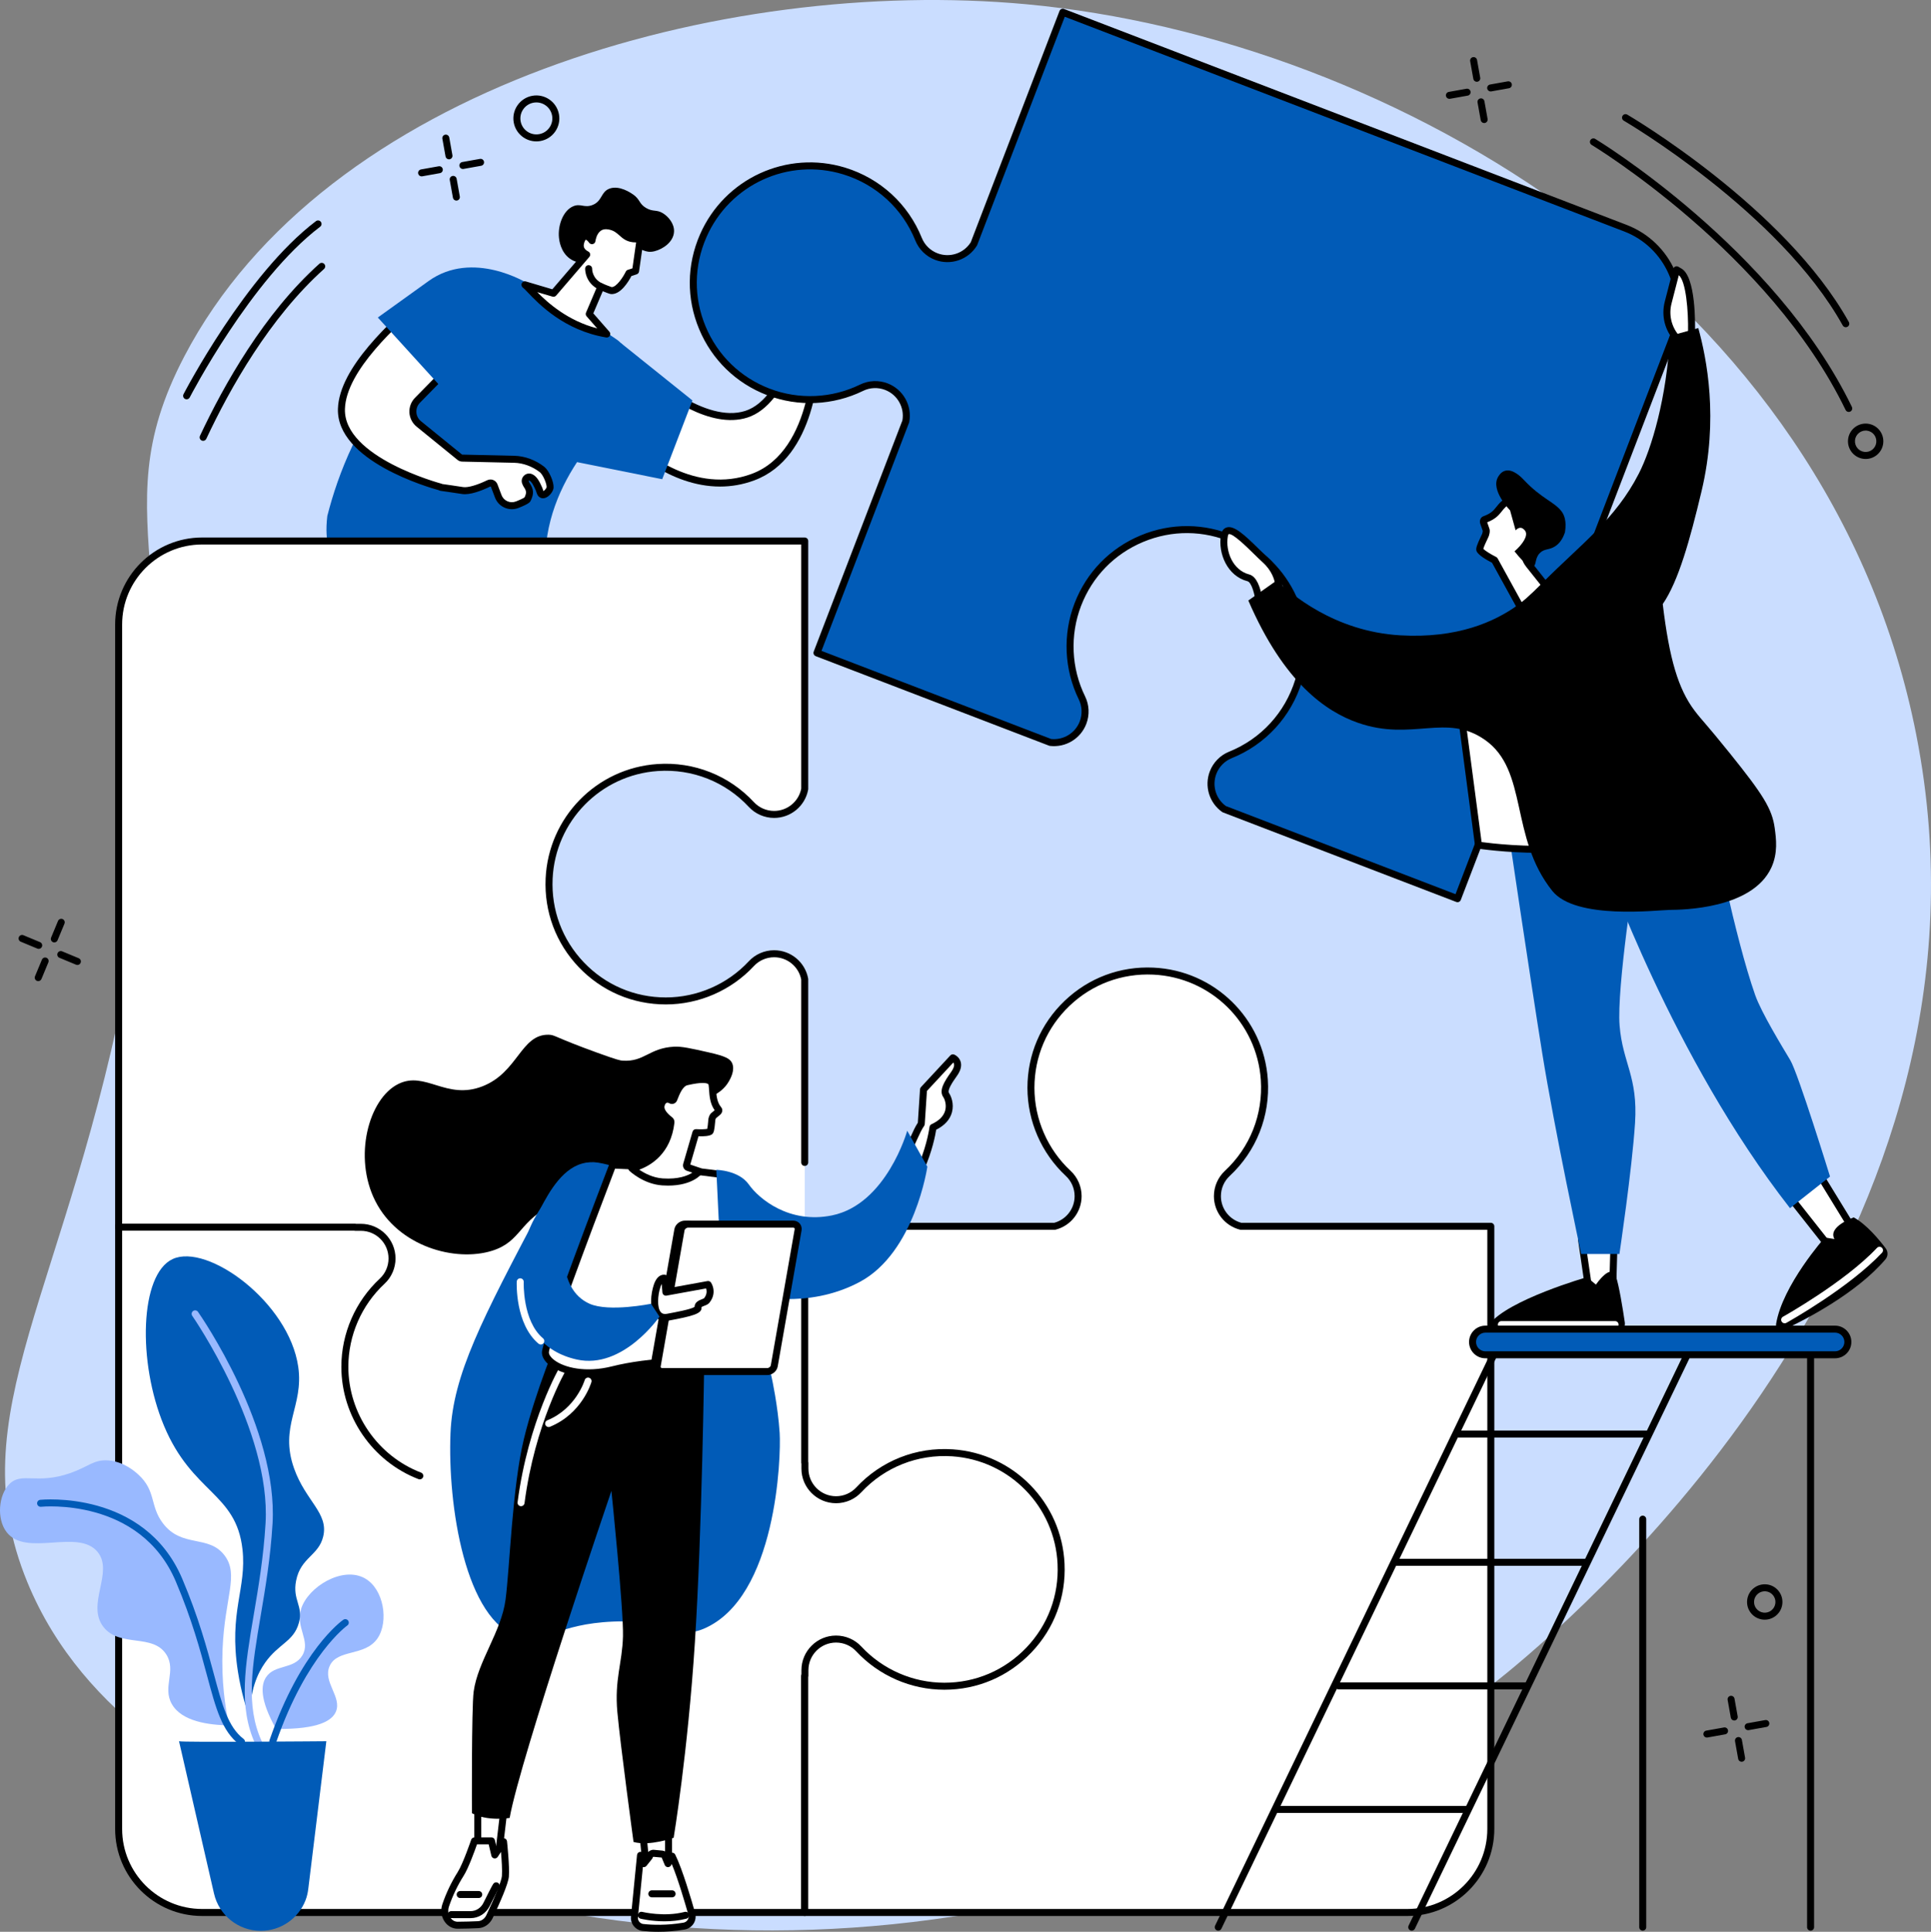
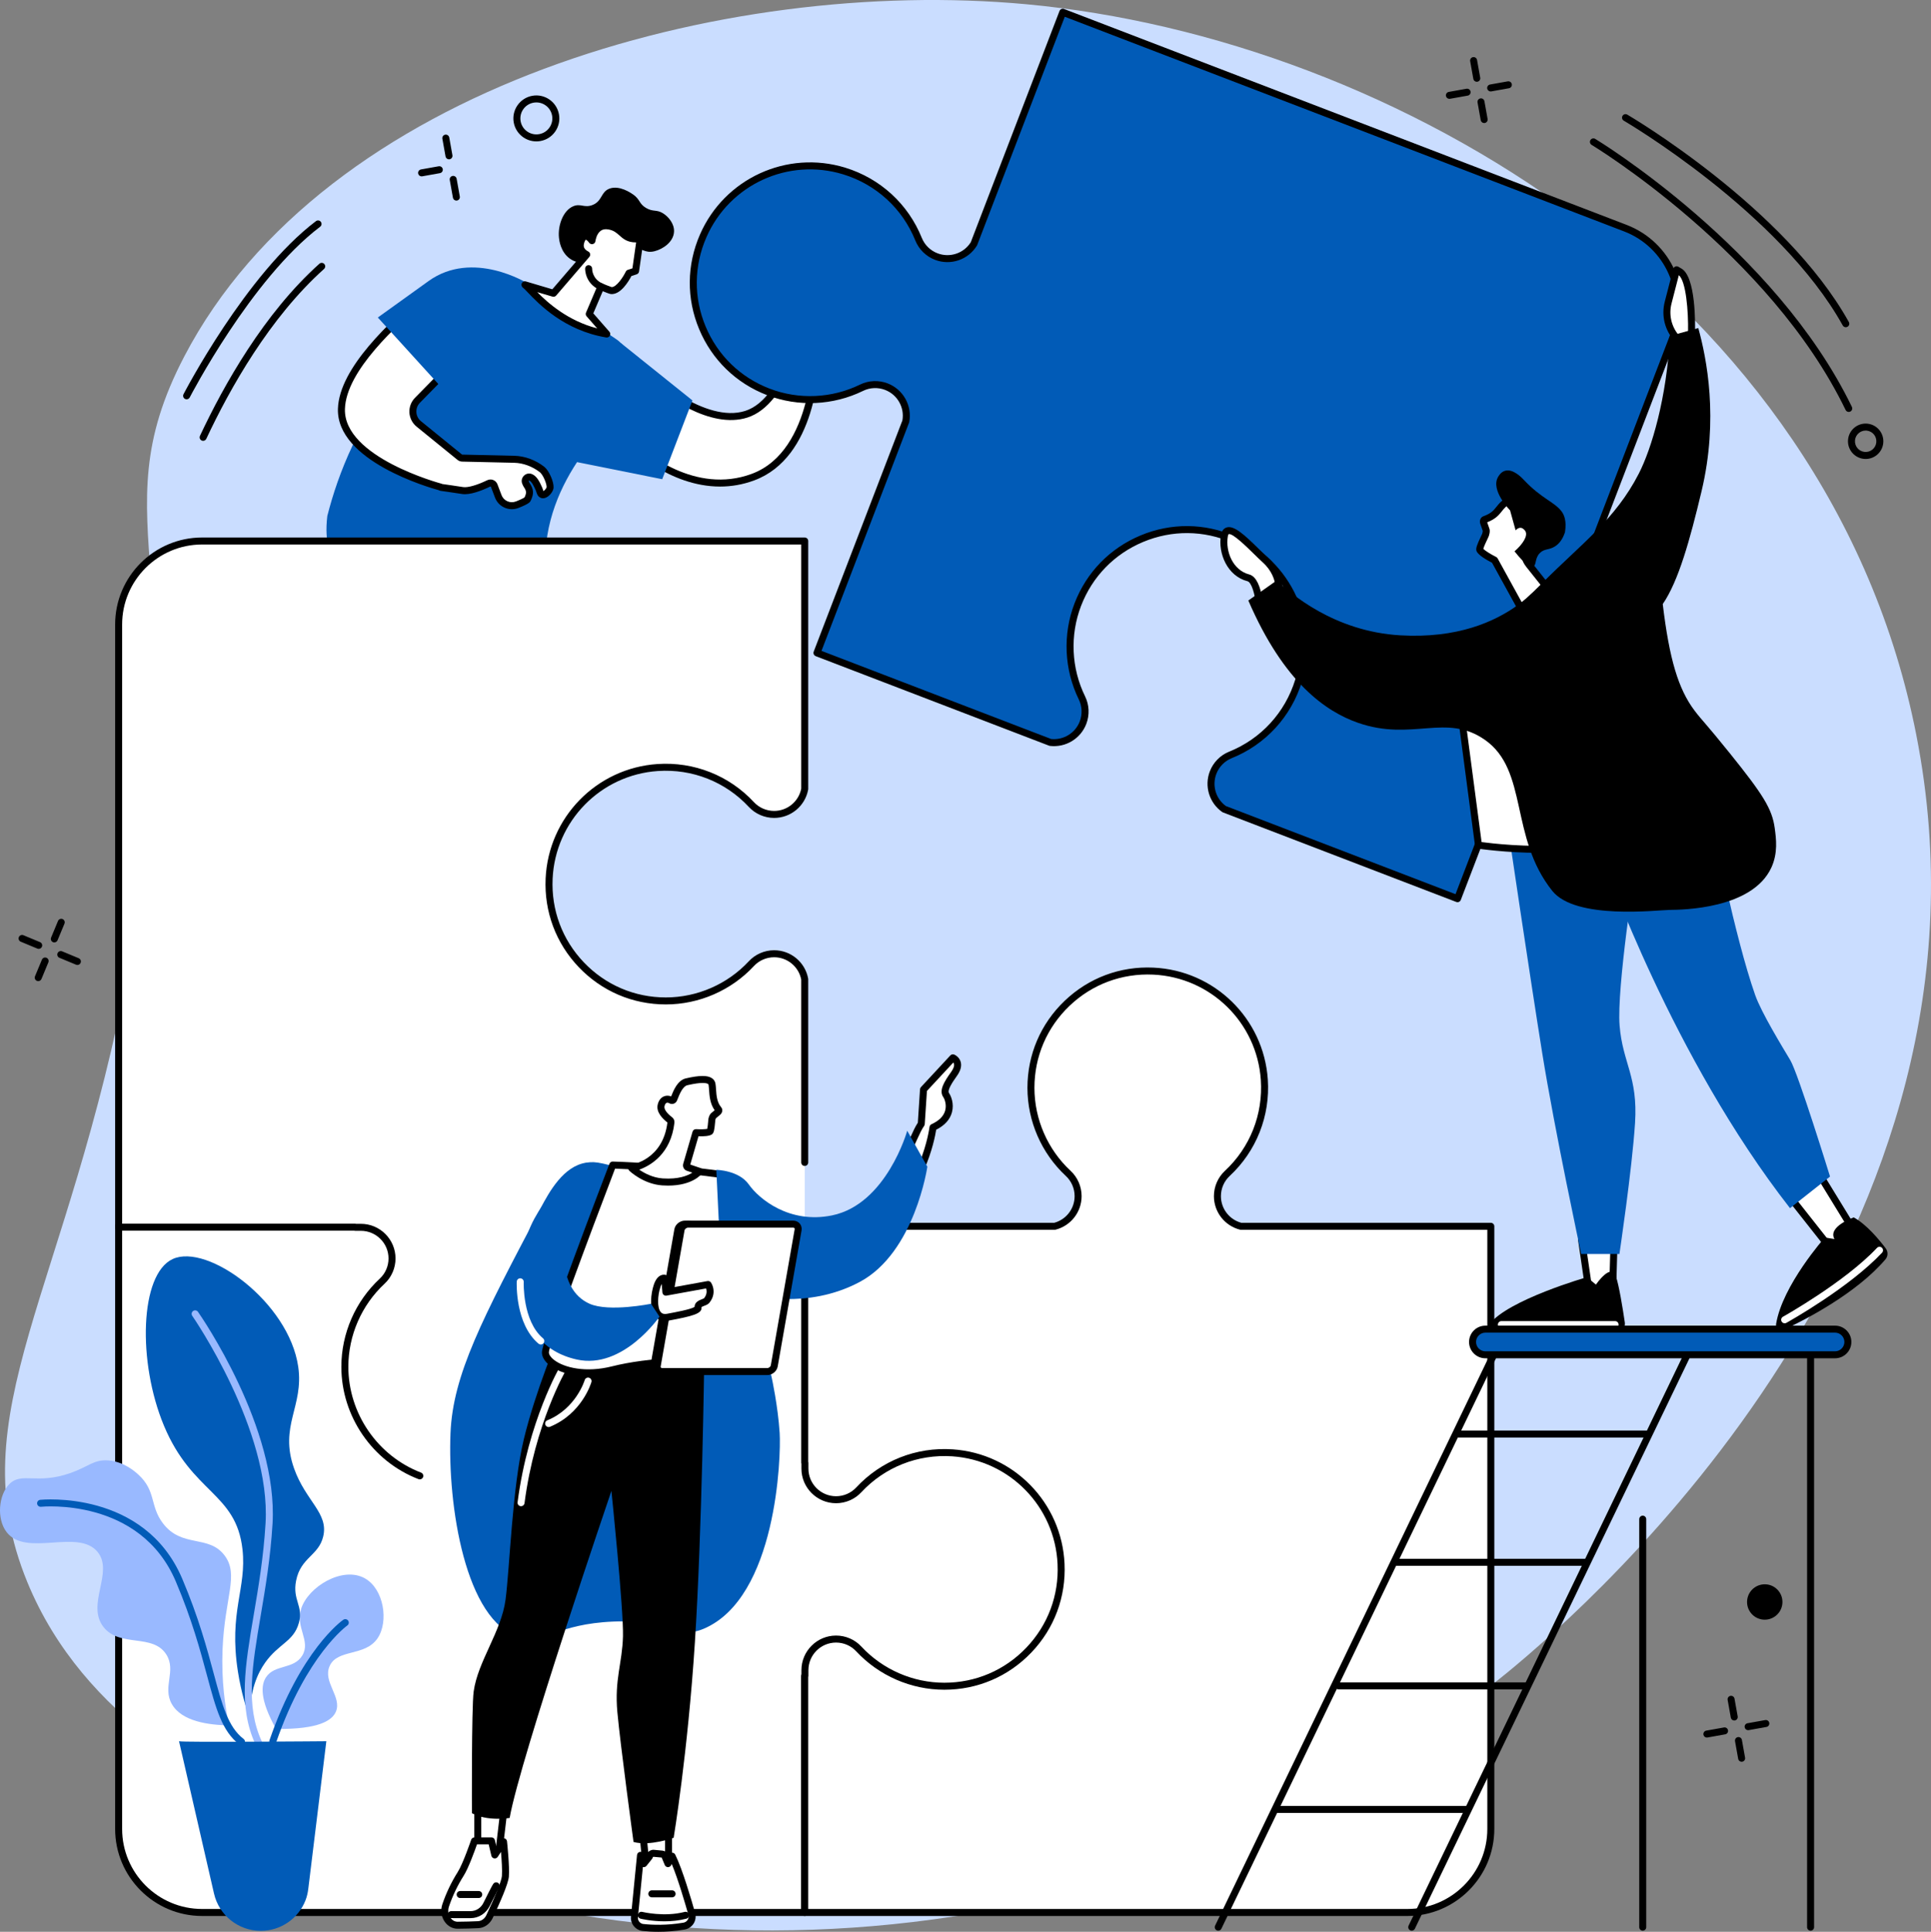
<svg xmlns="http://www.w3.org/2000/svg" id="Layer_2" viewBox="0 0 828.334 828.569">
  <rect x="0" y="0" width="828.334" height="828.569" fill="#808080" stroke="none" />
  <defs>
    <style>.cls-1{fill:#fff;}.cls-2{fill:#015bb7;}.cls-3{fill:#caddff;}.cls-4{fill:#99b9ff;}</style>
  </defs>
  <g id="Illustration">
    <g id="Dedicated_team">
      <path class="cls-3" d="M822.028,315.21C784.853,126.102,597.799,16.399,440.266,1.821,309.755-10.256,139.311,37.48,79.068,152.847c-37.883,72.546,7.626,95.584-23.361,259.961-26.82,142.273-73.769,193.21-44.013,265.723,24.328,59.283,81.185,87.323,117.525,105.245,143.24,70.642,360.85,62.353,517.508-66.509,36.66-30.157,217.352-188.137,175.3-402.056Z" />
      <g>
        <g>
          <g>
            <path class="cls-1" d="M363.658,119.088l-19.021,15.881s-6.148,36.825-24.48,42.696-42.153-16.288-42.153-16.288l-7.029,29.16s24.024,24.54,52.079,14.09c28.055-10.45,27.096-55.593,27.096-55.593-.007,.032,6.998-.717,8.226-7.936,1.045-6.145-.557-9.312-.557-9.312,0,0,9.178-7.591,5.839-12.698Z" />
            <path d="M308.888,208.691c-21.936,.002-38.782-16.898-38.985-17.105-.362-.369-.507-.898-.386-1.4l7.029-29.159c.124-.517,.515-.931,1.025-1.085,.509-.149,1.063-.024,1.454,.338,.231,.215,23.395,21.489,40.674,15.958,17.261-5.528,23.398-41.155,23.457-41.515,.059-.353,.243-.675,.518-.904l19.021-15.881c.329-.274,.759-.395,1.183-.332,.423,.062,.8,.304,1.034,.662,3.392,5.186-2.988,11.802-5.335,13.967,.463,1.534,1.042,4.612,.276,9.116-.965,5.677-5.045,7.87-7.39,8.673-.297,.102-.566,.186-.809,.255-.061,7.655-1.703,45.93-28.078,55.754-5.053,1.883-9.989,2.659-14.689,2.659Zm-36.254-18.64c3.803,3.55,25.462,22.27,49.896,13.17,26.723-9.954,26.129-53.715,26.121-54.156-.013-.633,.372-1.206,.964-1.432,.154-.06,.315-.092,.474-.098,.426-.053,5.812-.826,6.808-6.689,.934-5.49-.409-8.368-.423-8.396-.299-.621-.142-1.38,.388-1.819,1.762-1.461,5.917-5.691,6.013-8.935l-16.857,14.073c-.882,4.859-7.457,37.577-25.404,43.325-16.099,5.152-35.614-9.773-41.734-14.95l-6.245,25.907Z" />
          </g>
          <path d="M348.803,147.022c-.531,0-1.046-.282-1.318-.782-.397-.727-.129-1.638,.599-2.035,.024-.013,2.897-1.64,2.743-4.053-.114-1.794,.431-3.651,1.576-5.371,.265-.397,.447-.835,.542-1.291l-4.496,2.946c-.693,.454-1.623,.26-2.077-.433-.454-.693-.261-1.623,.432-2.077l6.622-4.339c.416-.273,.941-.32,1.399-.13,.459,.191,.793,.598,.893,1.085l.168,.827c.361,1.774,.01,3.575-.987,5.073-.542,.815-1.169,2.087-1.079,3.52,.274,4.33-4.114,6.774-4.301,6.877-.228,.124-.474,.183-.717,.183Z" />
        </g>
        <path class="cls-2" d="M222.969,120.651c9.317,3.202,12.718,5.309,41.544,24.952,7.046,4.801,9.924,19.25,6.261,26.948-6.619,5.429-38.56,32.701-36.79,70.836,.251,5.411,1.215,11.779,3.614,18.813-4.146,.492-10.235,.695-17.039-1.212-11.297-3.167-14.159-9.235-21.973-13.836-20.67-12.17-42.337,5.742-53.654-5.348-3.022-2.961-5.941-8.611-4.524-20.503,2.316-9.143,5.735-19.438,10.858-30.281,13.885-29.393,33.619-48.722,47.443-59.945,4.274-3.6,13.278-14.2,24.261-10.425Z" />
        <path class="cls-2" d="M297.03,171.757s-18.065-14.501-30.747-24.66l-21.364,50.586,39.148,7.859,12.963-33.785Z" />
        <g>
          <path class="cls-1" d="M232.598,201.441c-.022-.018-.045-.036-.067-.054-3.341-2.616-7.68-4.292-11.892-4.389l-22.464-.512c-.349-.024-.683-.155-.955-.376l-17.577-14.284c-3.139-2.551-3.404-7.25-.57-10.137l15.879-16.179c.384-.391,.555-.943,.46-1.483l-5.401-30.732c-.239-1.361-1.915-1.883-2.882-.896-7.144,7.3-40.009,32.083-40.667,52.964-.697,22.138,42.407,33.512,42.407,33.512,0,0,.117,.138,.377,.176,0,0,5.831,.815,9.169,1.346,3.222,.513,8.557-1.773,11.245-3.067,.898-.432,1.971-.005,2.324,.927l1.75,4.62c1.236,3.264,4.904,4.87,8.152,3.591,2.174-.857,4.139-1.794,4.389-2.301,1.257-2.554,1.18-3.929-.391-6.232-.057-.083-.108-.174-.149-.266l-.295-.67c-.64-1.451,.879-2.905,2.304-2.21,1.558,.761,2.486,2.808,3.407,4.805,.298,.647,.49,1.592,.787,2.037,1.253,1.881,3.971-1.213,4.032-2.535,.099-2.125-1.726-6.293-3.37-7.654Z" />
          <path d="M219.575,218.409c-1.068,0-2.134-.223-3.141-.669-1.908-.844-3.365-2.383-4.104-4.333l-1.75-4.62c-.021-.054-.058-.092-.11-.113-.055-.021-.108-.02-.161,.006-3.648,1.759-8.719,3.741-12.131,3.197-3.286-.523-9.083-1.333-9.141-1.342-.339-.048-.611-.159-.82-.283-4.034-1.1-43.96-12.559-43.255-34.937,.56-17.803,23.109-37.828,35.223-48.587,2.588-2.299,4.633-4.115,5.87-5.379,.842-.86,2.079-1.171,3.228-.817,1.151,.356,1.995,1.315,2.204,2.503l5.401,30.732c.178,1.013-.146,2.057-.867,2.792l-15.879,16.18c-1.071,1.092-1.613,2.533-1.527,4.06,.086,1.527,.787,2.898,1.974,3.863l17.576,14.284c.031,.025,.07,.041,.109,.043l22.398,.509c4.433,.102,9.092,1.818,12.783,4.709l.099,.079c1.985,1.642,4.033,6.289,3.913,8.878-.071,1.523-1.839,3.922-3.726,4.445-1.212,.335-2.351-.094-3.053-1.147-.283-.425-.455-.953-.621-1.464-.088-.27-.174-.547-.28-.776-.83-1.799-1.647-3.571-2.703-4.087-.042-.018-.129-.061-.231,.036-.099,.095-.062,.177-.043,.221l.295,.669c1.886,2.771,2.012,4.724,.513,7.767-.226,.46-.604,1.23-5.184,3.034-.927,.365-1.894,.548-2.859,.548Zm-9.177-12.748c.403,0,.806,.075,1.186,.228,.829,.331,1.486,1,1.803,1.836l1.75,4.62c.452,1.193,1.344,2.136,2.512,2.652,1.177,.521,2.485,.547,3.686,.073,2.281-.898,3.35-1.494,3.675-1.736,.939-1.957,.86-2.758-.366-4.555-.111-.166-.207-.336-.284-.512l-.293-.664c-.548-1.243-.271-2.654,.708-3.595,.98-.943,2.403-1.169,3.626-.569,2.017,.984,3.062,3.249,4.073,5.44,.205,.444,.334,.84,.447,1.19,.057,.176,.135,.414,.199,.579,.506-.277,1.276-1.23,1.355-1.658,.074-1.62-1.564-5.344-2.83-6.393l-.001-.001,.956-1.155-.974,1.142c-3.21-2.515-7.22-3.998-11.02-4.085l-22.464-.512c-.728-.048-1.35-.293-1.866-.711l-17.577-14.285c-1.824-1.482-2.945-3.677-3.077-6.023-.132-2.346,.736-4.652,2.382-6.33l15.879-16.179c.044-.045,.065-.109,.053-.172l-5.401-30.733c-.006-.033-.021-.121-.137-.156-.115-.037-.171,.023-.196,.05-1.311,1.339-3.39,3.185-6.022,5.523-11.777,10.459-33.697,29.927-34.217,46.438-.652,20.706,40.871,31.903,41.291,32.015l.511,.184c1.245,.175,6.012,.849,8.889,1.307,2.004,.317,5.878-.779,10.358-2.938,.437-.21,.913-.315,1.389-.315Z" />
        </g>
        <path class="cls-2" d="M162.071,136.185s13.061-9.352,21.68-15.577c19.128-13.814,42.626,.981,42.626,.981l-36.148,45.545-28.157-30.949Z" />
        <g>
          <path d="M250.045,112.845c-2.788-.267-4.48-1.117-5.588-1.907-4.005-2.855-4.56-7.881-4.672-8.888-.575-5.196,1.678-11.717,6.115-13.586,3.195-1.346,4.74,.893,8.369-.576,4.119-1.668,3.434-5.576,7.143-6.971,4.271-1.606,9.266,1.867,10.164,2.492,3.082,2.144,2.469,3.955,5.52,5.764,3.115,1.845,4.489,.562,7.31,2.316,2.241,1.393,4.898,4.394,4.729,7.894-.211,4.394-4.771,7.485-8.363,8.371-4.312,1.063-5.235-1.545-10.276-1.642-8.736-.168-11.507,7.588-20.451,6.733Z" />
          <g>
            <path class="cls-1" d="M252.761,134.68l5.001-11.744c.404,.195,3.907,1.633,4.382,1.681,3.84,.385,7.648-7.464,7.648-7.464l2.847-.918,1.984-13.901c-7.85,1.049-7.034-4.321-13.458-5.418-6.424-1.097-7.232,6.316-7.232,6.316,0,0-3.009-4.456-4.655,.132-1.243,3.465,.853,5.051,2.389,5.846l-14.231,16.577s-10.306-3.02-12.278-3.637c2.266,1.281,13.311,17.475,35.117,21.109l-7.514-8.579Z" />
            <path d="M260.276,144.759c-.082,0-.165-.007-.247-.02-18.097-3.017-28.999-14.462-33.654-19.349-.787-.827-1.68-1.764-1.96-1.938-.642-.398-.91-1.226-.596-1.912,.314-.688,1.068-1.049,1.788-.821,1.588,.497,8.744,2.601,11.323,3.357l12.493-14.554c-2.603-2.183-2.146-5.023-1.557-6.665,.665-1.851,1.684-2.875,3.03-3.044,.832-.105,1.599,.164,2.245,.566,.494-1.266,1.319-2.719,2.682-3.747,1.541-1.162,3.423-1.562,5.595-1.193,3.195,.545,4.913,2.075,6.293,3.305,1.702,1.515,2.93,2.612,6.714,2.106,.467-.068,.934,.097,1.264,.431,.331,.333,.486,.803,.419,1.268l-1.984,13.9c-.081,.567-.478,1.04-1.024,1.216l-2.251,.726c-1.164,2.232-4.656,8.158-8.854,7.722-.533-.054-2.198-.704-3.437-1.213l-4.047,9.504,6.893,7.87c.417,.476,.49,1.165,.182,1.719-.268,.48-.773,.769-1.31,.769Zm-29.819-19.461c4.678,4.731,13.131,12.27,25.716,15.554l-4.54-5.184c-.379-.434-.477-1.046-.252-1.576l5.001-11.743c.161-.377,.469-.672,.853-.816,.384-.144,.811-.126,1.18,.054,.387,.185,3.306,1.371,3.939,1.543,.024,.002,.049,.002,.074,.002,1.907,0,4.694-3.911,6.015-6.633,.179-.368,.5-.647,.889-.773l1.955-.63,1.588-11.129c-.04,.001-.08,.001-.119,.001-3.689,0-5.455-1.572-7.04-2.984-1.318-1.174-2.456-2.188-4.803-2.588-1.338-.229-2.408-.024-3.272,.623-1.851,1.387-2.213,4.352-2.217,4.381-.072,.624-.525,1.139-1.135,1.288-.61,.143-1.248-.096-1.599-.615-.456-.665-1.163-1.257-1.429-1.281,.009,.015-.262,.221-.57,1.08-.676,1.883-.193,3.044,1.667,4.008,.407,.211,.695,.597,.783,1.046,.087,.45-.036,.915-.334,1.263l-14.23,16.577c-.384,.448-.994,.63-1.56,.463-.235-.069-3.437-1.008-6.558-1.929Z" />
          </g>
          <path d="M257.761,124.437c-.207,0-.418-.043-.619-.134-6.257-2.842-6.144-8.855-6.136-9.11,.026-.827,.734-1.515,1.546-1.452,.825,.025,1.474,.713,1.453,1.537-.003,.198-.007,4.302,4.377,6.293,.754,.343,1.088,1.232,.746,1.986-.251,.554-.796,.88-1.367,.88Z" />
        </g>
      </g>
      <g>
        <g>
          <path class="cls-1" d="M455.158,670.773c-1.16-25.246-21.345-45.919-46.56-47.632-15.892-1.08-30.334,5.256-40.216,15.89-2.514,2.705-6.049,4.226-9.742,4.226-7.378,0-13.359-5.981-13.359-13.359v-2.48h-.081v-101.436h-101.436v.065h-2.479c-7.379,0-13.359,5.981-13.359,13.36,0,3.693,1.521,7.228,4.226,9.742,10.634,9.882,16.97,24.324,15.891,40.216-1.714,25.215-22.386,45.399-47.632,46.56-28.753,1.321-52.48-21.599-52.48-50.061,0-14.503,6.162-27.566,16.01-36.717,2.705-2.513,4.226-6.048,4.226-9.74,0-7.378-5.981-13.36-13.36-13.36h-2.478v-.065H50.89v258.492c0,19.783,16.037,35.819,35.819,35.819H345.2v-101.436h.081v-2.479c0-7.378,5.981-13.36,13.359-13.36,3.692,0,7.228,1.521,9.74,4.225,9.151,9.848,22.214,16.01,36.717,16.01,28.462,0,51.382-23.726,50.061-52.479Z" />
          <path d="M345.2,821.793H86.709c-20.578,0-37.319-16.741-37.319-37.319v-258.492c0-.828,.671-1.5,1.5-1.5s1.5,.672,1.5,1.5v258.492c0,18.924,15.396,34.319,34.319,34.319H343.7v-99.936c0-.828,.671-1.5,1.5-1.5s1.5,.672,1.5,1.5v101.436c0,.828-.671,1.5-1.5,1.5Z" />
        </g>
        <g>
          <path class="cls-1" d="M532.299,525.982c-5.781-1.47-10.063-6.694-10.063-12.933,0-3.692,1.522-7.228,4.227-9.742,10.634-9.882,16.97-24.324,15.89-40.216-1.714-25.215-22.386-45.399-47.632-46.56-28.753-1.321-52.478,21.599-52.478,50.061,0,14.503,6.162,27.566,16.01,36.717,2.704,2.513,4.225,6.048,4.225,9.74,0,6.239-4.282,11.463-10.063,12.933h-107.212v101.436h.081v2.48c0,7.378,5.981,13.359,13.359,13.359,3.693,0,7.229-1.522,9.742-4.226,9.882-10.634,24.324-16.97,40.216-15.89,25.215,1.713,45.399,22.386,46.56,47.632,1.321,28.753-21.599,52.479-50.061,52.479-14.503,0-27.565-6.162-36.717-16.01-2.513-2.704-6.048-4.225-9.74-4.225-7.378,0-13.359,5.981-13.359,13.36v2.479h-.081v101.436h258.492c19.782,0,35.819-16.037,35.819-35.819v-258.492h-107.213Z" />
          <path d="M603.693,821.793H345.2c-.829,0-1.5-.672-1.5-1.5v-101.436c0-.171,.028-.335,.081-.487v-1.992c0-8.193,6.666-14.859,14.859-14.859,4.111,0,8.062,1.715,10.839,4.703,9.172,9.87,22.155,15.531,35.618,15.531,13.41,0,25.897-5.342,35.162-15.042,9.259-9.694,14.018-22.433,13.4-35.868-1.133-24.668-20.549-44.531-45.163-46.204-14.766-.992-28.98,4.617-39.016,15.415-2.779,2.99-6.73,4.705-10.841,4.705-8.193,0-14.859-6.666-14.859-14.859v-2.017c-.052-.146-.081-.302-.081-.464v-101.436c0-.828,.671-1.5,1.5-1.5h107.019c5.165-1.397,8.757-6.072,8.757-11.433,0-3.28-1.365-6.43-3.746-8.642-10.479-9.737-16.489-23.52-16.489-37.816,0-14.237,5.672-27.495,15.97-37.331,10.293-9.831,23.821-14.894,38.077-14.227,26.192,1.203,47.283,21.82,49.059,47.956,1.065,15.666-4.9,30.762-16.365,41.416-2.381,2.213-3.748,5.363-3.748,8.644,0,5.36,3.592,10.036,8.757,11.433h107.019c.829,0,1.5,.672,1.5,1.5v258.492c0,20.578-16.741,37.319-37.319,37.319Zm-256.992-3h256.992c18.924,0,34.319-15.396,34.319-34.319v-256.992h-105.713c-.124,0-.248-.016-.37-.046-6.591-1.676-11.194-7.592-11.194-14.387,0-4.11,1.715-8.062,4.706-10.841,10.799-10.035,16.417-24.256,15.414-39.016-1.673-24.613-21.537-44.029-46.204-45.163-13.433-.607-26.173,4.141-35.867,13.401-9.7,9.265-15.043,21.752-15.043,35.161,0,13.464,5.661,26.445,15.531,35.618,2.989,2.777,4.704,6.729,4.704,10.839,0,6.795-4.603,12.711-11.194,14.387-.121,.03-.245,.046-.37,.046h-105.712v99.473c.052,.146,.081,.302,.081,.464v2.481c0,6.539,5.32,11.859,11.859,11.859,3.28,0,6.43-1.366,8.644-3.748,10.654-11.466,25.748-17.441,41.416-16.364,26.136,1.775,46.753,22.866,47.956,49.059,.655,14.263-4.397,27.785-14.228,38.077-9.836,10.299-23.094,15.971-37.331,15.971-14.294,0-28.078-6.01-37.815-16.488-2.212-2.381-5.362-3.746-8.642-3.746-6.539,0-11.859,5.32-11.859,11.859v2.479c0,.171-.028,.335-.081,.487v99.449Z" />
        </g>
        <g>
          <path class="cls-1" d="M282.116,329.203c15.892-1.08,30.334,5.256,40.216,15.89,2.514,2.705,6.05,4.226,9.742,4.226,6.542,0,11.976-4.705,13.126-10.915v-106.362H86.709c-19.782,0-35.819,16.037-35.819,35.82v258.491h101.436v.065h2.478c7.379,0,13.36,5.981,13.36,13.36,0,3.692-1.52,7.227-4.226,9.74-9.848,9.151-16.01,22.213-16.01,36.717,0,28.462,23.727,51.381,52.48,50.061,25.246-1.16,45.918-21.345,47.632-46.56,1.079-15.892-5.257-30.334-15.891-40.216-2.704-2.514-4.226-6.049-4.226-9.742,0-7.378,5.98-13.36,13.359-13.36h2.479v-.065h101.436v-106.361c-1.15-6.209-6.584-10.915-13.126-10.915-3.692,0-7.228,1.52-9.74,4.225-9.151,9.848-22.214,16.01-36.717,16.01-28.462,0-51.382-23.726-50.06-52.478,1.16-25.247,21.345-45.919,46.56-47.632Z" />
          <path d="M180.079,634.534c-.179,0-.36-.032-.538-.1-19.805-7.607-33.111-26.977-33.111-48.198,0-14.296,6.01-28.079,16.489-37.816,2.381-2.213,3.747-5.362,3.747-8.642,0-6.54-5.32-11.86-11.86-11.86h-2.478c-.152,0-.298-.022-.437-.065H50.89c-.829,0-1.5-.672-1.5-1.5V267.863c0-20.578,16.741-37.32,37.319-37.32H345.2c.829,0,1.5,.672,1.5,1.5v106.362c0,.092-.008,.184-.025,.273-1.304,7.034-7.444,12.141-14.601,12.141-4.111,0-8.062-1.715-10.841-4.705-10.035-10.8-24.252-16.416-39.016-15.415-24.613,1.673-44.029,21.536-45.163,46.204-.618,13.435,4.142,26.174,13.4,35.868,9.265,9.7,21.752,15.042,35.162,15.042,13.463,0,26.446-5.661,35.618-15.531,2.777-2.988,6.728-4.703,10.839-4.703,7.157,0,13.297,5.106,14.601,12.141,.017,.09,.025,.182,.025,.273v78.601c0,.828-.671,1.5-1.5,1.5s-1.5-.672-1.5-1.5v-78.459c-1.091-5.545-5.96-9.556-11.626-9.556-3.28,0-6.43,1.365-8.642,3.746-9.738,10.479-23.521,16.488-37.815,16.488-14.237,0-27.495-5.672-37.331-15.971-9.831-10.292-14.883-23.814-14.228-38.076,1.204-26.193,21.82-47.284,47.956-49.06,15.663-1.072,30.761,4.9,41.416,16.364,2.213,2.382,5.364,3.748,8.644,3.748,5.667,0,10.535-4.011,11.626-9.556v-104.721H86.709c-18.924,0-34.319,15.396-34.319,34.32v256.991h99.937c.152,0,.298,.022,.436,.065h2.042c8.194,0,14.86,6.666,14.86,14.86,0,4.11-1.715,8.061-4.705,10.839-9.87,9.172-15.531,22.153-15.531,35.618,0,19.988,12.533,38.232,31.188,45.397,.773,.297,1.159,1.165,.862,1.939-.23,.597-.798,.962-1.401,.962Z" />
        </g>
      </g>
      <g>
        <g>
          <path class="cls-2" d="M697.227,97.855L455.892,5.252l-38.103,99.302c-3.298,5.385-10.057,7.831-16.165,5.488-3.447-1.323-6.204-4.011-7.582-7.436-5.417-13.468-16.63-24.558-31.854-29.243-24.155-7.433-50.406,4.636-60.533,27.791-11.534,26.371,1.365,56.733,27.938,66.929,13.54,5.196,27.943,4.122,40.015-1.794,3.315-1.625,7.16-1.778,10.607-.455,6.108,2.344,9.495,8.684,8.345,14.893l-38.103,99.301,100.096,38.408c5.924,.699,11.794-2.645,14.029-8.47,1.323-3.447,1.169-7.292-.455-10.607-5.916-12.071-6.989-26.474-1.794-40.015,10.196-26.572,40.558-39.472,66.929-27.938,23.155,10.127,35.224,36.378,27.791,60.533-4.685,15.224-15.774,26.438-29.242,31.855-3.426,1.378-6.113,4.134-7.436,7.581-2.235,5.825-.108,12.236,4.762,15.68l100.097,38.408,92.603-241.335c7.087-18.47-2.14-39.188-20.61-46.274Z" />
          <path d="M625.234,386.965c-.182,0-.364-.033-.538-.1l-100.097-38.409c-.116-.045-.227-.103-.328-.176-5.553-3.925-7.731-11.098-5.297-17.441,1.472-3.838,4.489-6.912,8.277-8.435,13.678-5.5,24.017-16.765,28.368-30.904,7.255-23.578-4.334-48.821-26.958-58.718-12.322-5.389-25.92-5.509-38.288-.337-12.375,5.175-21.836,14.919-26.64,27.438-4.823,12.57-4.189,26.72,1.74,38.818,1.795,3.664,1.98,7.967,.508,11.805-2.435,6.345-8.85,10.221-15.605,9.422-.123-.015-.245-.044-.362-.089l-100.096-38.408c-.773-.297-1.16-1.164-.863-1.938l38.052-99.17c.968-5.568-2.141-11.057-7.431-13.087-3.062-1.175-6.492-1.028-9.41,.401-12.846,6.294-27.867,6.968-41.213,1.848-13.292-5.101-23.638-15.146-29.132-28.284-5.491-13.131-5.364-27.566,.357-40.646,10.508-24.023,37.312-36.327,62.35-28.624,15.007,4.618,26.964,15.596,32.804,30.117,1.213,3.017,3.666,5.42,6.727,6.595,5.291,2.027,11.273,.03,14.278-4.757L454.491,4.715c.143-.372,.427-.671,.79-.833,.363-.163,.776-.173,1.148-.03l241.335,92.603c19.212,7.372,28.845,29,21.473,48.212l-92.603,241.335c-.143,.372-.427,.671-.79,.833-.194,.087-.402,.13-.61,.13Zm-99.379-41.24l98.516,37.803,92.066-239.935c6.779-17.668-2.079-37.558-19.747-44.337L456.755,7.19l-37.566,97.902c-.033,.086-.073,.168-.121,.246-3.738,6.102-11.3,8.668-17.982,6.104-3.837-1.472-6.912-4.488-8.435-8.276-5.501-13.678-16.765-24.019-30.904-28.369-23.577-7.254-48.822,4.335-58.718,26.959-5.39,12.322-5.509,25.92-.338,38.287,5.175,12.376,14.919,21.837,27.439,26.641,12.57,4.822,26.719,4.188,38.818-1.74,3.664-1.795,7.966-1.98,11.805-.509,6.682,2.564,10.586,9.531,9.283,16.566-.017,.09-.042,.179-.075,.264l-37.565,97.901,98.515,37.802c5.314,.547,10.351-2.532,12.271-7.537,1.174-3.062,1.028-6.492-.402-9.41-6.295-12.846-6.968-27.867-1.847-41.213,5.1-13.292,15.145-23.637,28.283-29.131,13.131-5.491,27.567-5.366,40.648,.357,24.022,10.507,36.328,37.311,28.623,62.349-4.618,15.009-15.595,26.966-30.116,32.805-3.017,1.214-5.42,3.665-6.595,6.726-1.92,5.005-.242,10.657,4.08,13.812Z" />
        </g>
        <g>
          <g>
            <g>
              <polygon class="cls-1" points="692.339 533.675 691.746 554.691 681.779 554.691 678.43 531.714 692.339 533.675" />
              <path d="M691.746,556.192h-9.966c-.745,0-1.377-.547-1.484-1.283l-3.349-22.978c-.068-.468,.088-.94,.421-1.275,.333-.334,.804-.493,1.272-.427l13.908,1.961c.756,.106,1.312,.765,1.29,1.527l-.593,21.017c-.023,.812-.688,1.458-1.5,1.458Zm-8.669-3h7.21l.514-18.219-10.598-1.494,2.873,19.713Z" />
            </g>
            <path d="M640.898,571.927h51.71c2.693,0,4.76-2.147,4.368-4.811-.89-6.045-2.461-15.734-3.816-19.736-2.024-5.978-8.567,3.606-8.567,3.606l-3.832-3.196s-34.078,9.757-41.903,20.266c-1.26,1.692-.07,3.871,2.04,3.871Z" />
            <path class="cls-1" d="M692.816,569.644h-48.766c-.829,0-1.5-.672-1.5-1.5s.671-1.5,1.5-1.5h48.766c.829,0,1.5,.672,1.5,1.5s-.671,1.5-1.5,1.5Z" />
            <g>
              <polygon class="cls-1" points="766.226 511.327 785.178 535.331 795.209 527.812 778.983 501.332 766.226 511.327" />
              <path d="M785.179,536.831c-.444,0-.883-.196-1.178-.57l-18.953-24.005c-.247-.314-.359-.712-.312-1.107,.047-.397,.251-.757,.564-1.003l12.757-9.994c.336-.264,.769-.371,1.191-.296,.421,.076,.79,.328,1.013,.692l16.226,26.48c.405,.66,.24,1.52-.379,1.984l-10.03,7.519c-.27,.202-.585,.3-.899,.3Zm-16.843-25.253l17.113,21.676,7.767-5.822-14.633-23.881-10.247,8.027Z" />
            </g>
            <path d="M765.144,570.391c8.687-4.056,31.034-15.413,43.663-30.246,1.138-1.336,1.165-3.288,.11-4.69-2.69-3.578-8.144-10.207-13.709-13.286,0,0-11.323,3.937-8.287,9.276l-4.127-.664s-18.239,20.493-20.919,37.168c-.293,1.825,1.593,3.224,3.268,2.442Z" />
            <path class="cls-1" d="M765.567,567.58c-.527,0-1.038-.277-1.312-.77-.403-.724-.143-1.638,.581-2.04,.264-.146,26.535-14.85,40.323-29.524,.567-.603,1.516-.634,2.121-.066,.604,.566,.633,1.517,.066,2.12-14.111,15.018-39.957,29.482-41.05,30.091-.231,.129-.481,.189-.728,.189Z" />
            <path class="cls-2" d="M646.968,355.803s9.278,62.804,14.587,95.83c5.309,33.026,16.723,86.229,16.723,86.229h16.399s5.402-36.131,6.701-56.157c1.299-20.026-5.31-25.686-6.622-41.803-1.311-16.118,6.881-68.222,6.881-68.222l-24.302-23.751-30.367,7.875Z" />
            <path class="cls-2" d="M688.145,369.695s29.088,83.696,79.706,148.507l17.17-13.557s-13.634-44.158-17.008-49.838-12.414-20.362-15.124-28.078c-8.793-25.032-18.118-72.778-18.118-72.778l-46.626,15.743Z" />
          </g>
          <g>
            <g>
              <path class="cls-1" d="M655.892,242.216c-2.29-2.925-1.55-4.5-1.056-4.56,.457-.056,3.265-1.038,4.181-1.665,2.184-1.493,3.127-3.915,2.105-5.409-.547-.8-1.547-1.168-2.692-1.112,.747-3.579-.086-5.432-.65-8.022-1.944-8.928-9.642-8.049-12.72-5.302-2.686,2.397-2.795,4.725-8.226,6.693-.52,.189-.599,.931-.39,1.441l1.012,2.887c.235,.572-.04,1.877-.302,2.445-.81,1.757-2.667,5.416-2.364,6.205,.59,1.538,6.33,4.424,6.33,4.424l10.917,19.844c-.851,3.324-3.011,4.99-4.577,5.786-.966,.491,1.485,2.675,2.329,3.356,1.589,1.284,0,0,6.66,3.301,8.812,4.367,20.257-6.496,20.257-6.496,0,0-2.752-.749-20.814-23.817Z" />
              <path d="M661.032,275.067c-1.768,0-3.542-.35-5.249-1.195-3.275-1.623-4.521-2.118-5.12-2.356-.818-.325-.942-.414-1.817-1.122-3.279-2.648-3.142-3.948-3.097-4.376,.067-.643,.443-1.185,1.031-1.483,1.254-.638,2.86-1.888,3.643-4.269l-10.395-18.895c-2.37-1.219-5.984-3.309-6.639-5.014-.416-1.085,.128-2.562,1.972-6.455,.16-.338,.308-.649,.431-.916,.149-.324,.29-1.087,.247-1.337l-1.01-2.871c-.268-.645-.267-1.478,.031-2.15,.251-.567,.7-.992,1.263-1.196,3.346-1.213,4.377-2.511,5.571-4.014,.581-.732,1.238-1.56,2.168-2.389,1.878-1.676,5.47-2.974,8.914-1.855,2.227,.723,5.122,2.69,6.27,7.957,.1,.461,.209,.896,.316,1.324,.412,1.649,.836,3.345,.59,5.719,.925,.273,1.693,.808,2.209,1.565,.77,1.126,.883,2.619,.309,4.095-.506,1.301-1.502,2.508-2.806,3.398-.846,.578-2.829,1.347-4.028,1.712,.061,.397,.311,1.167,1.237,2.349,16.121,20.589,19.886,23.157,20.23,23.366,.424,.183,.744,.554,.858,1.01,.132,.525-.029,1.081-.422,1.454-.41,.39-8.487,7.945-16.707,7.946Zm-11.855-8.461c.378,.419,.938,.955,1.556,1.454q.617,.499,1.04,.667c.636,.253,1.958,.779,5.343,2.457,6.132,3.039,14.082-2.547,17.21-5.083-3.465-3.082-10.34-11.116-19.615-22.961-2.277-2.909-2.019-4.788-1.663-5.649,.307-.743,.908-1.238,1.607-1.324,.452-.093,2.851-.958,3.518-1.413,.797-.545,1.418-1.278,1.703-2.01,.099-.255,.299-.893,.01-1.315-.314-.461-1.067-.475-1.381-.461-.472,.023-.912-.171-1.213-.523-.302-.354-.422-.826-.328-1.281,.539-2.584,.164-4.084-.311-5.982-.114-.456-.23-.922-.337-1.413-.668-3.068-2.143-5.054-4.264-5.742-2.216-.719-4.691,.079-5.99,1.239-.738,.658-1.262,1.317-1.816,2.017-1.286,1.619-2.614,3.29-6.3,4.742l.928,2.646c.453,1.097-.041,2.886-.355,3.568-.127,.276-.279,.598-.444,.946-.488,1.029-1.579,3.331-1.784,4.226,.595,.68,3.048,2.254,5.505,3.49,.271,.136,.494,.352,.641,.617l10.917,19.845c.184,.334,.233,.726,.139,1.095-.81,3.161-2.633,5.045-4.314,6.148Zm27.949-2.014l.001,.001-.001-.001Zm-.004-.001l.002,.001-.002-.001Zm-.003-.001l.003,.001-.003-.001Zm-.003-.001l.002,.001-.002-.001Zm-.003-.001l.003,.001-.003-.001Zm-.003,0h0Zm-.003-.001h0Zm-.003-.001l.003,.001-.003-.001Zm-.003-.001l.002,.001-.002-.001Z" />
            </g>
            <path d="M647.766,218.895s-8.501-8.629-5.139-14.332c.295-.501,1.2-2.075,2.907-2.61,3.506-1.099,7.364,3.046,8.228,3.964,7.497,7.96,12.976,9.315,16.074,13.389,1.124,1.478,2.259,4.095,1.494,8.957-1.106,3.397-2.766,5.064-4.078,5.958-2.693,1.835-4.721,.963-6.72,2.996-2.246,2.284-1.353,5.082-2.797,5.707-1.118,.484-3.323-.47-8.05-6.446,3.65-3.202,5.667-6.553,4.748-8.468-.261-.543-1.065-1.507-2.021-1.617-1.263-.146-2.26,1.098-2.26,1.098l-2.386-8.595Z" />
          </g>
          <g>
            <g>
              <path class="cls-1" d="M719.44,145.274c-3.823-4.176-5.276-10.001-3.861-15.483l3.633-14.081,1.151,.676c6.002,2.897,5.228,27.253,5.228,27.253l-6.151,1.635Z" />
              <path d="M719.441,146.775c-.415,0-.818-.173-1.106-.487-4.182-4.567-5.754-10.874-4.208-16.871l3.633-14.08c.118-.456,.442-.83,.877-1.011,.434-.179,.929-.146,1.335,.092l1.104,.648c6.486,3.263,6.148,24.404,6.014,28.621-.021,.662-.474,1.231-1.113,1.401l-6.15,1.636c-.128,.034-.257,.051-.386,.051Zm.721-28.741l-3.13,12.133c-1.218,4.72-.122,9.67,2.93,13.418l4.159-1.106c.18-9.223-.904-21.884-3.958-24.444Z" />
            </g>
            <g>
              <path class="cls-1" d="M626.931,307.317l7.281,55.187s18.989,2.933,38.356,1.313c0,0-24.582-58.136-45.637-56.499Z" />
              <path d="M660.327,365.8c-14.392,0-26.194-1.791-26.344-1.815-.659-.102-1.171-.626-1.258-1.286l-7.281-55.187c-.054-.408,.062-.82,.322-1.141,.259-.32,.639-.519,1.049-.551,21.875-1.716,46.114,54.996,47.135,57.411,.188,.442,.151,.948-.098,1.36-.249,.411-.68,.679-1.159,.719-4.191,.351-8.379,.488-12.366,.488Zm-24.777-4.623c4.133,.556,19.198,2.351,34.792,1.303-4.319-9.653-24.386-52.369-41.701-53.668l6.909,52.365Z" />
            </g>
            <g>
              <path class="cls-1" d="M548.512,251.011s-.103-5.764-5.927-11.007c-5.823-5.243-16.171-17.423-17.372-10.166-1.201,7.256,2.549,16.006,10.283,18.006,3.808,.985,4.683,10.917,4.683,10.917l8.333-7.75Z" />
              <path d="M540.178,260.261c-.181,0-.363-.033-.538-.1-.535-.205-.906-.697-.957-1.269-.331-3.723-1.754-9.129-3.564-9.597-8.677-2.244-12.666-11.975-11.387-19.704,.37-2.236,1.509-3.052,2.399-3.342,3.145-1.023,7.479,2.925,13.734,9.071,1.35,1.326,2.625,2.579,3.722,3.566,6.237,5.615,6.418,11.834,6.423,12.097,.007,.426-.167,.835-.478,1.125l-8.334,7.75c-.282,.263-.649,.401-1.022,.401Zm-12.883-31.192c-.085,0-.163,.011-.233,.034-.043,.014-.246,.232-.369,.98-1.064,6.427,2.143,14.49,9.178,16.31,3.314,.856,4.78,5.877,5.401,9.304l5.678-5.281c-.214-1.52-1.165-5.511-5.369-9.296-1.146-1.031-2.443-2.307-3.817-3.657-2.814-2.765-8.541-8.393-10.469-8.393Z" />
            </g>
            <path d="M547.686,248.96c-4.064,2.868-8.127,5.737-12.19,8.605,15.301,35.465,33.479,47.719,47.014,52.446,23.298,8.136,37.742-4.319,54.416,7.29,18.8,13.088,10.538,41.792,28.956,64.814,10.033,12.541,45.169,8.204,50.362,8.155,5.294-.051,35.367-.338,43.601-18.133,2.897-6.263,2.059-12.468,1.458-16.917-1.119-8.283-4.983-14.389-19.324-32.21-10.459-12.996-11.898-14.012-15.093-18.249-6.943-9.205-10.802-22.061-13.624-45.667,6.74-9.818,11.64-27.407,16.651-48.434,7.398-31.051,2.175-56.992-1.401-69.95-4.062,1.127-8.125,2.255-12.187,3.382-1.296,26.509-7.904,48.45-13.312,59.002-10.114,19.737-24.788,30.228-41.121,46.668-6.502,6.545-9.073,8.511-10.723,9.706-9.899,7.161-25.945,14.476-50.582,13.03-28.417-1.668-47.173-18.089-52.9-23.537Z" />
          </g>
        </g>
      </g>
      <g>
        <path d="M522.589,828.094c-.218,0-.44-.048-.65-.148-.746-.359-1.06-1.256-.701-2.002l118.165-245.444c.359-.747,1.256-1.058,2.002-.701,.746,.359,1.06,1.256,.701,2.002l-118.165,245.444c-.258,.537-.794,.85-1.353,.85Z" />
        <path d="M605.589,828.094c-.218,0-.44-.048-.65-.148-.746-.359-1.06-1.256-.701-2.002l118.165-245.444c.36-.747,1.256-1.058,2.002-.701,.746,.359,1.06,1.256,.701,2.002l-118.165,245.444c-.258,.537-.794,.85-1.353,.85Z" />
        <g>
          <path class="cls-2" d="M792.679,575.594c0,3.038-2.462,5.5-5.5,5.5h-150c-3.038,0-5.5-2.462-5.5-5.5s2.462-5.5,5.5-5.5h150c3.038,0,5.5,2.462,5.5,5.5Z" />
          <path d="M787.178,582.594h-150c-3.86,0-7-3.141-7-7s3.14-7,7-7h150c3.86,0,7,3.141,7,7s-3.14,7-7,7Zm-150-11c-2.206,0-4,1.794-4,4s1.794,4,4,4h150c2.206,0,4-1.794,4-4s-1.794-4-4-4h-150Z" />
        </g>
        <path d="M776.678,828.094c-.829,0-1.5-.672-1.5-1.5v-245c0-.828,.671-1.5,1.5-1.5s1.5,.672,1.5,1.5v245c0,.828-.671,1.5-1.5,1.5Z" />
        <path d="M704.678,828.094c-.829,0-1.5-.672-1.5-1.5v-175c0-.828,.671-1.5,1.5-1.5s1.5,.672,1.5,1.5v175c0,.828-.671,1.5-1.5,1.5Z" />
        <path d="M706.178,616.594h-81c-.829,0-1.5-.672-1.5-1.5s.671-1.5,1.5-1.5h81c.829,0,1.5,.672,1.5,1.5s-.671,1.5-1.5,1.5Z" />
        <path d="M680.178,671.594h-81c-.829,0-1.5-.672-1.5-1.5s.671-1.5,1.5-1.5h81c.829,0,1.5,.672,1.5,1.5s-.671,1.5-1.5,1.5Z" />
        <path d="M655.178,724.594h-81c-.829,0-1.5-.672-1.5-1.5s.671-1.5,1.5-1.5h81c.829,0,1.5,.672,1.5,1.5s-.671,1.5-1.5,1.5Z" />
        <path d="M629.178,777.594h-81c-.829,0-1.5-.672-1.5-1.5s.671-1.5,1.5-1.5h81c.829,0,1.5,.672,1.5,1.5s-.671,1.5-1.5,1.5Z" />
      </g>
      <g>
        <path d="M87.134,189.076c-.213,0-.43-.045-.636-.142-.75-.351-1.073-1.245-.721-1.995,10.296-21.958,27.541-52.589,51.222-73.814,.616-.554,1.565-.502,2.118,.116,.553,.616,.501,1.565-.116,2.118-23.304,20.889-40.329,51.148-50.508,72.853-.255,.544-.795,.863-1.359,.863Z" />
        <path d="M80.051,171.268c-.231,0-.465-.054-.685-.166-.737-.38-1.026-1.284-.647-2.021,.263-.512,26.702-51.458,56.806-74.228,.659-.501,1.601-.37,2.101,.291s.369,1.602-.291,2.102c-29.565,22.363-55.688,72.703-55.948,73.209-.266,.517-.791,.813-1.335,.813Z" />
      </g>
      <g>
        <path d="M230.073,60.647c-4.68,0-8.844-3.355-9.697-8.12-.957-5.351,2.617-10.481,7.966-11.438,5.346-.959,10.48,2.616,11.438,7.965,.464,2.592-.109,5.209-1.614,7.369-1.505,2.161-3.761,3.606-6.352,4.069-.584,.104-1.167,.155-1.74,.155Zm.007-16.713c-.4,0-.804,.035-1.21,.107-3.721,.666-6.207,4.235-5.541,7.957,.666,3.721,4.239,6.2,7.956,5.54,1.803-.322,3.372-1.327,4.418-2.83,1.046-1.503,1.445-3.323,1.123-5.126-.593-3.314-3.49-5.649-6.746-5.649Z" />
        <g>
          <path d="M192.595,68.339c-.712,0-1.345-.51-1.475-1.235l-1.359-7.597c-.146-.815,.397-1.596,1.212-1.741,.812-.145,1.595,.397,1.741,1.212l1.359,7.597c.146,.815-.397,1.596-1.212,1.741-.089,.016-.178,.023-.266,.023Z" />
          <path d="M195.762,86.037c-.712,0-1.345-.51-1.475-1.235l-1.359-7.598c-.146-.817,.397-1.596,1.212-1.741,.811-.142,1.595,.397,1.741,1.212l1.359,7.598c.146,.816-.397,1.596-1.212,1.741-.089,.016-.178,.024-.266,.024Z" />
          <path d="M180.851,75.652c-.712,0-1.345-.51-1.475-1.235-.146-.816,.397-1.596,1.212-1.741l7.597-1.359c.812-.144,1.595,.396,1.741,1.212,.146,.816-.397,1.596-1.212,1.741l-7.597,1.359c-.089,.016-.178,.023-.266,.023Z" />
-           <path d="M198.549,72.485c-.712,0-1.345-.51-1.475-1.235-.146-.816,.397-1.596,1.212-1.741l7.597-1.359c.814-.142,1.595,.396,1.741,1.212,.146,.816-.397,1.596-1.212,1.741l-7.597,1.359c-.089,.016-.178,.023-.266,.023Z" />
        </g>
      </g>
      <g>
        <g>
          <path d="M743.933,737.955c-.712,0-1.345-.51-1.475-1.235l-1.359-7.598c-.146-.816,.397-1.596,1.212-1.741,.814-.145,1.595,.397,1.741,1.212l1.359,7.598c.146,.816-.397,1.596-1.212,1.741-.089,.016-.178,.023-.266,.023Z" />
          <path d="M747.1,755.652c-.712,0-1.345-.51-1.475-1.235l-1.359-7.598c-.146-.816,.397-1.596,1.212-1.741,.813-.143,1.595,.397,1.741,1.212l1.359,7.598c.146,.817-.397,1.596-1.212,1.741-.089,.016-.178,.023-.266,.023Z" />
          <path d="M732.189,745.268c-.712,0-1.345-.51-1.475-1.235-.146-.816,.397-1.596,1.212-1.741l7.597-1.359c.814-.144,1.595,.397,1.741,1.212,.146,.816-.397,1.596-1.212,1.741l-7.597,1.359c-.089,.016-.178,.023-.266,.023Z" />
          <path d="M749.887,742.102c-.712,0-1.345-.51-1.475-1.235-.146-.816,.397-1.596,1.212-1.741l7.597-1.359c.811-.144,1.595,.397,1.741,1.212,.146,.816-.397,1.596-1.212,1.741l-7.597,1.359c-.089,.016-.178,.023-.266,.023Z" />
        </g>
        <g>
          <path d="M23.306,404.218c-.192,0-.387-.037-.576-.115-.765-.318-1.127-1.196-.808-1.961l2.964-7.126c.318-.765,1.197-1.125,1.961-.809,.765,.318,1.127,1.196,.809,1.961l-2.964,7.126c-.24,.576-.798,.924-1.385,.924Z" />
          <path d="M16.401,420.818c-.192,0-.387-.037-.576-.115-.765-.318-1.127-1.196-.809-1.961l2.964-7.126c.318-.765,1.197-1.126,1.961-.809,.765,.318,1.127,1.196,.809,1.961l-2.964,7.126c-.24,.576-.798,.924-1.385,.924Z" />
          <path d="M16.599,406.984c-.192,0-.387-.037-.576-.115l-7.126-2.964c-.765-.318-1.127-1.196-.809-1.961,.318-.765,1.195-1.125,1.961-.809l7.126,2.964c.765,.318,1.127,1.196,.809,1.961-.24,.576-.797,.924-1.385,.924Z" />
          <path d="M33.199,413.89c-.192,0-.387-.037-.576-.115l-7.126-2.964c-.765-.318-1.127-1.196-.809-1.961,.318-.764,1.196-1.125,1.961-.809l7.126,2.964c.765,.318,1.127,1.196,.809,1.961-.24,.576-.797,.924-1.385,.924Z" />
        </g>
-         <path d="M757.023,694.711c-.263,0-.528-.014-.794-.041-2.017-.211-3.83-1.194-5.106-2.77-1.276-1.574-1.863-3.552-1.652-5.568,.21-2.016,1.194-3.829,2.769-5.106,1.574-1.276,3.554-1.858,5.568-1.653,2.016,.211,3.83,1.194,5.106,2.769,1.276,1.574,1.863,3.552,1.652,5.568-.408,3.894-3.71,6.8-7.543,6.8Zm-.013-12.179c-1.048,0-2.057,.355-2.882,1.024-.952,.772-1.547,1.868-1.674,3.088-.127,1.219,.228,2.415,.999,3.367,.772,.952,1.869,1.547,3.087,1.674,2.514,.28,4.779-1.57,5.043-4.087,.127-1.219-.228-2.415-1-3.367-.772-.952-1.869-1.547-3.087-1.674-.163-.018-.325-.025-.486-.025Z" />
+         <path d="M757.023,694.711c-.263,0-.528-.014-.794-.041-2.017-.211-3.83-1.194-5.106-2.77-1.276-1.574-1.863-3.552-1.652-5.568,.21-2.016,1.194-3.829,2.769-5.106,1.574-1.276,3.554-1.858,5.568-1.653,2.016,.211,3.83,1.194,5.106,2.769,1.276,1.574,1.863,3.552,1.652,5.568-.408,3.894-3.71,6.8-7.543,6.8Zm-.013-12.179Z" />
      </g>
      <g>
        <path d="M633.487,35.083c-.712,0-1.345-.51-1.475-1.235l-1.359-7.597c-.146-.815,.397-1.596,1.212-1.741,.811-.144,1.595,.397,1.741,1.212l1.359,7.597c.146,.815-.397,1.596-1.212,1.741-.089,.016-.178,.024-.266,.024Z" />
        <path d="M636.654,52.781c-.712,0-1.345-.51-1.475-1.235l-1.359-7.598c-.146-.816,.397-1.596,1.212-1.741,.814-.143,1.595,.397,1.741,1.212l1.359,7.598c.146,.816-.397,1.596-1.212,1.741-.089,.016-.178,.023-.266,.023Z" />
        <path d="M621.744,42.397c-.712,0-1.345-.51-1.475-1.235-.146-.816,.397-1.596,1.212-1.741l7.597-1.359c.814-.144,1.595,.397,1.741,1.212,.146,.816-.397,1.596-1.212,1.741l-7.597,1.359c-.089,.016-.178,.023-.266,.023Z" />
        <path d="M639.442,39.231c-.712,0-1.345-.51-1.475-1.235-.146-.816,.397-1.596,1.212-1.741l7.597-1.359c.812-.144,1.595,.397,1.741,1.212,.146,.816-.397,1.596-1.212,1.741l-7.597,1.359c-.089,.016-.178,.023-.266,.023Z" />
      </g>
      <g>
        <g>
          <path class="cls-4" d="M118.403,741.565c-7.246-12.955-6.346-19.027-4.279-22.176,3.681-5.61,11.914-3.245,15.562-9.337,3.753-6.267-3.049-11.958-.519-19.991,2.992-9.501,17.836-18.462,27.364-13.079,8.149,4.603,10.293,18.5,5.447,25.678-5.378,7.967-17.229,4.487-20.567,11.911-3.071,6.829,5.374,13.297,2.67,19.603-1.552,3.619-6.964,7.627-25.678,7.392Z" />
          <path class="cls-2" d="M117.04,748.349c-.163,0-.328-.026-.491-.083-.783-.271-1.198-1.125-.927-1.907,13.355-38.581,30.898-51.103,31.638-51.618,.682-.471,1.616-.303,2.088,.377,.472,.68,.305,1.612-.374,2.086-.174,.121-17.521,12.594-30.517,50.136-.215,.621-.796,1.01-1.417,1.01Z" />
        </g>
        <g>
          <path class="cls-2" d="M107.163,737.094c-.077-12.1,3.387-19.465,6.568-23.958,5.802-8.193,12.228-9.037,14.442-16.952,2.091-7.479-2.802-9.743-1.163-18.164,1.951-10.028,9.649-10.718,11.632-18.976,2.413-10.049-7.518-15.133-12.505-29.242-6.452-18.253,4.244-26.512,1.798-43.557-3.969-27.665-38.924-53.163-53.875-46.213-14.098,6.553-15.123,44.151-3.731,71.465,12.144,29.117,30.954,28.697,33.689,53.034,1.889,16.818-6.008,26.676-1.945,52.523,1.376,8.751,3.552,15.707,5.091,20.04Z" />
          <path class="cls-4" d="M110.867,748.9c-.569,0-1.112-.324-1.365-.875-7.339-16.023-4.377-33.484-.628-55.591,1.959-11.551,4.18-24.643,5.038-39.04,2.384-40.005-31.099-88.515-31.438-89-.474-.68-.307-1.614,.372-2.089,.682-.472,1.615-.307,2.088,.372,1.407,2.016,34.418,49.841,31.973,90.894-.868,14.562-3.103,27.738-5.075,39.364-3.664,21.597-6.557,38.655,.398,53.839,.345,.754,.014,1.644-.739,1.988-.202,.093-.414,.137-.624,.137Z" />
        </g>
        <g>
          <path class="cls-4" d="M98.242,740.044c-1.627-7.698-3.337-19.038-2.768-32.716,.928-22.296,7.12-31.785,.899-40.117-6.858-9.185-18.402-3.035-26.577-13.962-5.574-7.449-2.78-13.745-10.435-20.756-1.459-1.336-6.207-5.57-12.908-6.089-6.217-.482-8.414,2.676-16.345,5.443-14.371,5.014-20.779-.602-26.063,4.673-4.678,4.669-5.61,15.011-1.149,20.715,8.404,10.745,30.631-1.767,38.971,8.422,7.123,8.702-5.154,22.635,2.64,32.334,7.022,8.738,21.083,2.525,26.845,11.672,4.405,6.993-1.764,13.882,2.32,21.172,4.259,7.604,15.982,9.06,24.57,9.21Z" />
          <path class="cls-2" d="M103.589,748.569c-.32,0-.644-.103-.916-.314-7.466-5.772-10.011-15.235-13.863-29.561-2.88-10.709-6.465-24.037-13.39-40.351-15.38-36.234-57.42-32.108-57.843-32.062-.816,.085-1.563-.506-1.653-1.328-.09-.823,.504-1.563,1.327-1.654,.445-.047,44.669-4.438,60.931,33.872,7.006,16.505,10.621,29.944,13.525,40.743,3.694,13.737,6.135,22.812,12.801,27.967,.655,.507,.776,1.448,.269,2.104-.295,.382-.739,.582-1.188,.582Z" />
        </g>
        <path class="cls-2" d="M76.8,746.849c1.203,.537,63.188,0,63.188,0l-7.739,63.254c-.209,1.708-.579,3.4-1.207,5.002-3.045,7.767-10.586,13.064-19.168,13.064-9.597,0-17.921-6.63-20.069-15.983l-15.004-65.337Z" />
      </g>
      <g>
-         <path d="M289.113,448.945c3.322-.182,7.23,.703,15.046,2.473,7.042,1.595,8.991,2.668,9.859,4.512,1.42,3.018-.701,6.739-1.337,7.854-3.6,6.314-10.191,7.141-14.537,10.026-14.058,9.332-6.89,25.18-18.548,35.09-11.104,9.441-21.477-1.651-41.44,7.352-15.716,7.088-14.253,16.202-27.07,20.219-15.654,4.906-40.181-1.688-50.129-21.388-9.459-18.732-2.921-43.741,9.859-50.129,11.609-5.803,20.578,7.018,36.093,1.003,15.296-5.93,16.476-22.35,28.411-22.145,2.854,.049,2.257,.979,21.05,7.774,8.704,3.147,9.749,3.279,10.694,3.342,9.363,.622,11.315-5.394,22.05-5.982Z" />
        <path class="cls-2" d="M322.693,545.119c6.687,40.95,7.463,41.553,8.367,45.842,0,0,2.652,12.059,3.388,23.676,.638,10.081-1.258,70.619-32.548,83.949-11.299,4.814-14.574-4.035-38.635-3.074-24.657,.985-29.656,9.758-40.414,6.684-23.283-6.653-30.887-56.609-29.605-87.479,1.044-25.142,13.556-48.882,38.581-96.363,3.811-7.232,9.913-18.276,19.741-19.682,4.506-.645,6.307,.047,24.396,5.013,19.677,5.402,24.672-.344,33.117,4.978,8.726,5.499,10.265,15.962,13.612,36.456Z" />
        <g>
          <g>
            <polygon class="cls-1" points="286.779 782.228 286.779 802.031 277.25 801.451 275.375 782.228 286.779 782.228" />
            <path d="M286.778,803.531c-.03,0-.06-.001-.091-.003l-9.528-.58c-.736-.045-1.33-.617-1.401-1.352l-1.875-19.223c-.042-.421,.097-.84,.382-1.153,.284-.314,.688-.492,1.111-.492h11.403c.829,0,1.5,.672,1.5,1.5v19.803c0,.414-.171,.809-.472,1.093-.279,.262-.647,.407-1.028,.407Zm-8.16-3.5l6.66,.406v-16.709h-8.25l1.59,16.303Z" />
          </g>
          <g>
            <path class="cls-1" d="M275.821,826.724c3.88,.416,10.229,.685,17.629-.589,2.425-.418,3.962-2.834,3.296-5.203-1.857-6.6-5.521-18.899-8.44-24.791l-1.758,3.212-1.407-3.391c-.241-.402-.659-.665-1.125-.708l-3.653-.341c-.763-.071-1.677,.679-1.81,1.434l-2.407,3.006-1.388-3.571-2.6,26.421c-.222,2.257,1.409,4.281,3.664,4.522Z" />
            <path d="M282.443,828.569c-2.656,0-4.955-.158-6.783-.354-3.057-.328-5.298-3.092-4.996-6.16l2.6-26.421c.068-.691,.601-1.245,1.289-1.34,.681-.09,1.351,.296,1.602,.943l.445,1.145,.591-.737c.472-1.333,1.94-2.367,3.311-2.228l3.652,.341c.939,.088,1.789,.623,2.273,1.431,.038,.064,.071,.129,.099,.196l.208,.501,.256-.468c.269-.49,.794-.784,1.347-.779,.559,.012,1.065,.333,1.313,.834,3.117,6.291,7.01,19.614,8.54,25.051,.431,1.534,.191,3.187-.66,4.533-.853,1.353-2.248,2.283-3.825,2.556-4.15,.714-7.978,.956-11.261,.956Zm-6.463-3.337c3.897,.418,10.048,.657,17.214-.576,.752-.13,1.391-.556,1.798-1.2,.403-.639,.513-1.392,.309-2.119-1.31-4.657-4.375-15.178-7.129-21.831l-.309,.566c-.277,.506-.826,.798-1.397,.777-.576-.031-1.084-.391-1.305-.923l-1.326-3.196-3.613-.326c-.006,.021-.168,.159-.205,.245-.043,.248-.138,.438-.295,.634l-2.407,3.006c-.335,.419-.869,.629-1.398,.545-.05-.008-.099-.018-.147-.03l-2.12,21.544c-.141,1.438,.904,2.732,2.331,2.885Z" />
          </g>
          <path d="M285.037,824.08c-5.657,0-10.002-1.063-10.273-1.132-.803-.201-1.291-1.015-1.09-1.818,.2-.804,1.017-1.292,1.818-1.092,.094,.024,9.465,2.307,18.22,.004,.803-.209,1.621,.269,1.832,1.069,.21,.802-.268,1.622-1.069,1.833-3.242,.852-6.515,1.136-9.438,1.136Z" />
          <path d="M288.305,813.796h-8.695c-.829,0-1.5-.672-1.5-1.5,0-.828,.671-1.5,1.5-1.5h8.695c.829,0,1.5,.672,1.5,1.5,0,.828-.671,1.5-1.5,1.5Z" />
          <g>
            <polygon class="cls-1" points="216.69 771.751 213.873 795.626 204.942 795.316 204.942 771.751 216.69 771.751" />
            <path d="M213.874,797.126c-.018,0-.035,0-.053-.001l-8.931-.311c-.808-.028-1.448-.69-1.448-1.499v-23.564c0-.828,.671-1.5,1.5-1.5h11.747c.428,0,.837,.184,1.121,.503,.285,.32,.419,.747,.369,1.173l-2.816,23.875c-.089,.758-.732,1.324-1.489,1.324Zm-7.432-3.26l6.103,.213,2.457-20.828h-8.559v20.615Z" />
          </g>
          <g>
            <path class="cls-1" d="M215.997,789.929s1.149,10.604,.794,14.869c-.254,3.052-4.442,12.271-6.804,17.267-.972,2.056-2.823,3.373-4.878,3.462-2.505,.109-5.99,.234-8.8,.237-3.866,.004-6.526-4.391-5.145-8.488,1.274-3.781,3.296-8.521,6.479-13.568,2.396-3.8,5.895-14.127,5.895-14.127h7.277l1.428,6.043,3.753-5.696Z" />
            <path d="M196.303,827.264c-2.148,0-4.144-1.062-5.476-2.913-1.548-2.151-1.953-4.976-1.084-7.555,1.62-4.807,3.851-9.479,6.631-13.888,2.273-3.607,5.709-13.707,5.744-13.809,.206-.608,.777-1.019,1.421-1.019h7.277c.695,0,1.3,.478,1.46,1.155l.628,2.66,1.841-2.793c.349-.528,.991-.782,1.605-.633,.615,.148,1.071,.668,1.139,1.297,.047,.439,1.16,10.796,.797,15.154-.258,3.104-3.917,11.384-6.942,17.783-1.206,2.552-3.569,4.207-6.168,4.321-2.469,.106-6.011,.234-8.864,.237h-.008Zm8.304-36.183c-.96,2.739-3.661,10.2-5.695,13.427-2.654,4.208-4.782,8.664-6.326,13.247-.561,1.664-.308,3.476,.677,4.844,.772,1.074,1.851,1.665,3.041,1.665h.004c2.801-.003,6.298-.129,8.737-.235,1.483-.065,2.858-1.062,3.587-2.604,4.006-8.477,6.498-14.738,6.665-16.75,.199-2.395-.105-6.971-.392-10.362l-1.409,2.138c-.33,.5-.925,.758-1.514,.651-.589-.103-1.06-.549-1.198-1.132l-1.155-4.888h-5.022Z" />
          </g>
          <path d="M201.861,822.719h-.009l-8.288-.008c-.829-.001-1.5-.673-1.498-1.501s.672-1.499,1.5-1.499h.002l8.288,.008h.006c2.316,0,4.427-1.358,5.512-3.546,3.984-8.036,4.184-8.2,4.517-8.472,.641-.525,1.587-.427,2.11,.213,.463,.567,.443,1.37-.011,1.911-.163,.259-.878,1.525-3.929,7.68-1.594,3.217-4.735,5.214-8.199,5.214Zm11.928-12.695l-.002,.002,.002-.002Z" />
          <path d="M205.361,814.091h-7.968c-.829,0-1.5-.672-1.5-1.5,0-.828,.671-1.5,1.5-1.5h7.968c.829,0,1.5,.672,1.5,1.5,0,.828-.671,1.5-1.5,1.5Z" />
          <path d="M302.086,584.249s-.949,72.867-4.011,120.304c-3.062,47.438-9.102,83.708-9.102,83.708,0,0-10.393,3.735-17.215,1.779,0,0-5.649-41.613-6.932-55.678-1.283-14.065,2.124-21.044,2.411-32.556s-4.961-62.337-4.961-62.337c0,0-39.176,114.903-43.657,140.281,0,0-9.488,1.609-16.175-2.047,0,0-.208-45.187,.741-52.167,1.758-12.935,11.86-25.67,13.675-39.409,1.815-13.739,2.867-48.22,7.865-68.902,4.998-20.681,14.801-43.917,14.801-43.917l62.56,10.941Z" />
          <path class="cls-1" d="M235.344,612.084c-.591,0-1.151-.351-1.389-.932-.314-.767,.053-1.643,.819-1.956,12.359-5.063,16.005-17.127,16.041-17.248,.232-.795,1.065-1.248,1.86-1.02,.795,.232,1.252,1.065,1.02,1.86-.161,.552-4.101,13.579-17.783,19.184-.186,.076-.379,.112-.568,.112Z" />
          <path class="cls-1" d="M223.513,646.039c-.065,0-.13-.004-.195-.013-.822-.106-1.401-.859-1.294-1.681,4.533-34.837,18.157-58.158,18.294-58.39,.422-.713,1.341-.948,2.054-.526,.713,.422,.949,1.342,.527,2.055-.134,.227-13.453,23.058-17.901,57.248-.098,.756-.743,1.307-1.485,1.307Z" />
        </g>
        <g>
          <g>
            <path class="cls-1" d="M408.762,453.719l-12.605,13.581-.965,14.759c-2.582,3.672-4.207,9.872-7.059,12.725,1.148,1.097,.477,.792,1.591,1.918,1.81,1.83,3.472,2.677,5.246,4.542,4.274-9.619,5.251-17.69,5.251-17.69,9.599-4.38,6.906-12.05,5.66-13.823-1.246-1.773,.022-4.419,3.386-9.136,3.68-5.161-.506-6.875-.506-6.875Z" />
            <path d="M394.97,502.742c-.407,0-.801-.166-1.086-.466-.841-.884-1.664-1.525-2.535-2.204-.86-.671-1.75-1.364-2.691-2.316-.63-.638-.831-.951-1.011-1.267-.065-.113-.12-.211-.55-.621-.292-.279-.459-.664-.464-1.067-.004-.404,.154-.793,.439-1.078,1.422-1.423,2.608-4.032,3.755-6.557,.887-1.952,1.802-3.967,2.895-5.614l.938-14.35c.022-.344,.163-.67,.397-.923l12.605-13.581c.425-.459,1.088-.607,1.668-.367,.217,.089,2.137,.931,2.764,3.103,.516,1.785-.025,3.814-1.606,6.031-2.138,2.997-4.211,6.22-3.38,7.402,.868,1.236,2.246,4.549,1.243,8.238-.846,3.114-3.118,5.619-6.76,7.453-.367,2.329-1.675,9.246-5.251,17.293-.203,.457-.622,.783-1.115,.869-.086,.015-.171,.021-.256,.021Zm-4.853-7.964c.049,.077,.093,.151,.136,.227,.068,.12,.133,.233,.537,.642,.806,.815,1.582,1.419,2.403,2.06,.404,.315,.816,.636,1.233,.984,3.432-8.412,4.296-15.245,4.305-15.318,.064-.518,.392-.968,.867-1.184,3.229-1.474,5.201-3.448,5.858-5.869,.679-2.498-.248-4.938-.803-5.728-2.001-2.849,.353-6.607,3.393-10.869,1.008-1.413,1.411-2.608,1.166-3.457-.06-.207-.158-.386-.271-.536l-11.324,12.2-.93,14.227c-.018,.275-.111,.54-.27,.766-1.04,1.478-1.965,3.515-2.86,5.485-1.033,2.272-2.094,4.607-3.441,6.371Zm5.074-12.72h0Z" />
          </g>
          <g>
            <path class="cls-1" d="M309.213,503.725s-23.38-3.345-46.394-4.015c0,0-28.866,75.296-28.863,80.376,.003,5.081,12.326,11.581,28.863,7.435,16.537-4.146,37.548-4.558,49.363-1.798,17.703,4.135-2.97-81.999-2.97-81.999Z" />
            <path d="M252.441,590.356c-7.629,0-13.445-2.224-16.643-4.717-2.154-1.679-3.34-3.65-3.341-5.551-.002-5.209,25.998-73.182,28.963-80.915,.228-.595,.815-1.01,1.444-.962,22.834,.664,46.328,3.995,46.563,4.028,.609,.088,1.103,.537,1.246,1.136,1.761,7.334,16.901,71.962,6.568,82.358-1.431,1.44-3.299,1.941-5.398,1.452-12.248-2.863-33.166-2.091-48.657,1.792-3.872,.971-7.475,1.379-10.744,1.379Zm11.398-89.113c-11.526,30.095-28.33,75.219-28.382,78.846,.001,.941,.797,2.103,2.186,3.186,4.354,3.394,13.716,5.576,24.812,2.793,15.891-3.984,37.416-4.76,50.069-1.804,1.092,.258,1.89,.056,2.588-.645,7.624-7.67-2.341-58.341-7.12-78.547-4.64-.627-24.509-3.187-44.154-3.828Z" />
          </g>
          <path class="cls-2" d="M389.169,485.013l8.632,15.401s-5.338,36.724-28.901,49.372c-22.909,12.296-46.578,5.563-46.578,5.563l2.128,48.781s-11.948,7.081-11.948,6.454-5.224-108.818-5.224-108.818c0,0,9.646,.155,13.946,6.277,4.301,6.122,17.342,17.013,35.678,13.264,23.41-4.786,32.266-36.294,32.266-36.294Z" />
          <g>
            <g>
              <path d="M336.112,529.084l-42.352-4.034c-1.421,0-2.767,1.102-3.005,2.461l-10.226,58.318c-.238,1.359,.721,2.461,2.142,2.461l44.91-2.035c1.421,0,2.913,.933,3.151-.425l10.226-58.318c.238-1.359-3.425,1.573-4.846,1.573Z" />
              <path d="M282.733,589.788c-1.201,0-2.243-.467-2.926-1.28-.668-.796-.943-1.866-.755-2.938l10.226-58.317c.364-2.076,2.333-3.702,4.482-3.702,.047,0,.095,.002,.142,.007l42.223,4.021c.387-.075,1.388-.611,1.935-.904,1.556-.833,2.678-1.438,3.707-.693,.546,.396,.796,1.065,.669,1.79l-10.226,58.317c-.152,.868-.607,1.339-.961,1.581-.863,.59-1.858,.391-2.657,.23-.352-.07-.717-.144-1.009-.144l-44.842,2.033h-.006Zm10.97-63.236c-.67,.031-1.361,.599-1.47,1.219l-10.226,58.317c-.025,.142-.028,.341,.098,.49,.115,.137,.316,.212,.567,.212l44.842-2.033c.664,.024,1.218,.111,1.667,.2,.053,.011,.113,.023,.175,.035l9.726-55.464c-1.29,.681-2.219,1.143-3.112,1.049l-42.267-4.025Z" />
            </g>
            <g>
              <path class="cls-1" d="M340.218,525.051h-45.056c-1.421,0-2.767,1.102-3.005,2.461l-10.226,58.318c-.238,1.359,.721,2.461,2.142,2.461h45.056c1.421,0,2.767-1.102,3.005-2.461l10.226-58.318c.238-1.359-.721-2.461-2.142-2.461Z" />
              <path d="M329.129,589.79h-45.056c-1.136,0-2.18-.468-2.864-1.282-.668-.796-.943-1.866-.755-2.938l10.226-58.317c.364-2.076,2.333-3.702,4.482-3.702h45.056c1.136,0,2.18,.468,2.864,1.282,.668,.795,.943,1.866,.755,2.938l-10.226,58.317c-.364,2.076-2.333,3.702-4.482,3.702Zm-33.967-63.239c-.688,0-1.415,.581-1.527,1.22l-10.226,58.317c-.025,.142-.028,.341,.098,.49,.115,.137,.316,.212,.567,.212h45.056c.688,0,1.415-.581,1.527-1.22l10.226-58.317c.025-.142,.028-.341-.097-.49-.115-.137-.316-.212-.567-.212h-45.056Z" />
            </g>
          </g>
          <g>
            <g>
              <path class="cls-1" d="M285.156,548.279l.487,5.962,18.107-3.291s.417,.598,.668,1.565c.336,1.295,.375,3.252-1.284,5.317-.79,.983-3.918,1.012-3.674,2.965,.213,1.705-6.865,3.034-12.988,4.171-6.853,1.273-6.267-8.495-4.572-13.494,1.321-3.898,3.256-3.195,3.256-3.195Z" />
              <path d="M285.312,566.582c-2.067,0-3.362-.938-4.121-1.815-2.837-3.276-1.98-10.032-.711-13.774,.682-2.013,1.655-3.335,2.893-3.93,.898-.432,1.774-.383,2.295-.194,.551,.2,.935,.703,.983,1.288l.352,4.312,16.479-2.995c.578-.107,1.163,.137,1.499,.618,.058,.084,.58,.854,.889,2.046,.419,1.613,.488,4.074-1.565,6.634-.542,.674-1.361,.99-2.154,1.296-.383,.147-1.096,.423-1.236,.607,.389,2.774-3.799,3.841-14.168,5.768-.515,.096-.993,.139-1.435,.139Zm-1.461-15.86c-.173,.312-.354,.715-.53,1.234-1.258,3.71-1.503,8.954,.138,10.848,.384,.444,1.083,.997,2.74,.69,3.651-.679,10.31-1.916,11.745-2.946,.003-2.073,2.014-2.849,3.127-3.278,.32-.124,.805-.311,.935-.419,.982-1.231,1.319-2.577,.961-3.958-.024-.092-.05-.179-.077-.262l-16.979,3.086c-.414,.077-.846-.027-1.182-.286-.336-.258-.547-.645-.582-1.067l-.297-3.642Zm.945-.992h0Z" />
            </g>
            <path class="cls-2" d="M282.893,564.737l-3.63-5.521s-18.009,3.652-26.321,0c-14.519-6.379-11.773-28.666-9.303-39.76,2.47-11.093,7.929-20.785,7.929-20.785,0,0-13.338,7.536-22.384,24.105-9.046,16.57-11.989,53.65,18.262,60.351,19.791,4.384,35.447-18.391,35.447-18.391Z" />
          </g>
          <path class="cls-1" d="M231.975,576.68c-.34,0-.683-.115-.964-.351-10.017-8.423-9.38-25.868-9.348-26.607,.036-.826,.724-1.463,1.562-1.433,.828,.035,1.47,.734,1.435,1.562-.007,.166-.598,16.715,8.281,24.181,.634,.533,.716,1.48,.183,2.114-.296,.352-.721,.534-1.149,.534Z" />
        </g>
        <g>
          <path class="cls-1" d="M287.805,471.887c.449,.267,1.022,.078,1.22-.408,.94-2.307,2.445-6.773,5.522-7.483,3.945-.91,10.331-2.086,10.88,1.033,.481,2.734-.086,7.452,2.792,10.871,.276,.328,.038,.852-.303,1.11l-1.812,1.528c-.382,.289-.709,1.264-.756,1.744-.145,1.484-.331,4.64-.844,5.047-1,.794-5.989,.486-5.989,.486l-4.002,13.758c-.152,.522,.157,1.067,.68,1.2l4.762,1.619s-3.823,5.358-15.767,4.55c-7.635-.517-13.222-5.897-13.222-5.897,0,0,14.843-2.109,16.847-19.654,.044-.386-.122-.767-.431-.999-1.184-.89-4.373-3.511-3.815-6.169,.592-2.821,2.701-3.251,4.237-2.336Z" />
          <path d="M286.576,508.525c-.792,0-1.62-.027-2.489-.087-8.087-.547-13.917-6.077-14.161-6.312-.413-.397-.563-.996-.387-1.542,.176-.545,.648-.942,1.216-1.024,.553-.081,13.601-2.189,15.541-18.108-1.943-1.499-4.866-4.348-4.196-7.536,.37-1.762,1.302-3.052,2.625-3.632,.995-.437,2.118-.439,3.169-.02,1.027-2.59,2.745-6.904,6.314-7.729,5.8-1.337,9.238-1.37,11.147-.106,.841,.557,1.377,1.366,1.548,2.342,.135,.765,.193,1.625,.254,2.537,.172,2.551,.368,5.441,2.208,7.628,.36,.427,.523,.978,.46,1.549-.074,.658-.449,1.302-1.005,1.723l-1.716,1.45c-.106,.174-.246,.598-.263,.77l-.07,.782c-.301,3.47-.525,4.652-1.335,5.295-1.016,.807-3.523,.933-5.811,.865l-3.527,12.127,4.339,1.476c.449,.152,.799,.509,.945,.96s.069,.945-.207,1.331c-.164,.23-3.887,5.261-14.601,5.262Zm-12.36-6.834c2.183,1.496,5.808,3.466,10.074,3.755,6.75,.449,10.693-1.174,12.711-2.475l-2.247-.764c-.609-.175-1.136-.587-1.452-1.14-.33-.577-.413-1.274-.227-1.913l4.002-13.759c.196-.673,.831-1.123,1.533-1.078,1.906,.118,3.958,.052,4.781-.135,.179-.765,.326-2.451,.394-3.233l.073-.812c.048-.497,.398-2.08,1.343-2.795l1.355-1.145c-1.992-2.816-2.22-6.182-2.389-8.688-.056-.829-.109-1.613-.216-2.22-.024-.14-.073-.243-.249-.36-.629-.417-2.611-.902-8.816,.529-2.043,.472-3.398,3.888-4.207,5.929l-.264,.659c-.258,.635-.777,1.124-1.424,1.341-.651,.219-1.359,.141-1.95-.209l-.002-.001c-.382-.229-.795-.284-1.107-.146-.411,.181-.729,.714-.894,1.502-.248,1.182,.997,2.968,3.249,4.661,.732,.549,1.123,1.456,1.02,2.367-1.535,13.441-10.338,18.41-15.088,20.13Zm12.266-20.099l.002,.001-.002-.001Zm20.604-1.919l-.014,.012,.014-.012Zm-.015-2.807l.001,.001-.001-.001Z" />
        </g>
      </g>
      <g>
        <path d="M793.05,176.683c-.557,0-1.092-.312-1.351-.847-32.631-67.406-108.184-113.238-108.943-113.693-.711-.427-.942-1.348-.516-2.059,.426-.71,1.348-.941,2.058-.516,.767,.46,77.085,46.758,110.102,114.961,.361,.745,.049,1.643-.696,2.004-.211,.101-.434,.149-.653,.149Z" />
        <path d="M791.78,140.35c-.527,0-1.038-.277-1.312-.77-27.078-48.65-93.256-87.43-93.922-87.816-.716-.416-.96-1.334-.544-2.051,.416-.717,1.334-.958,2.05-.545,.672,.391,67.554,39.573,95.038,88.952,.403,.724,.143,1.638-.581,2.04-.231,.129-.481,.19-.728,.19Z" />
      </g>
      <path d="M800.319,196.858c-.267,0-.536-.014-.805-.042-4.162-.436-7.193-4.176-6.758-8.338,.436-4.161,4.179-7.188,8.337-6.759h0c4.162,.437,7.194,4.177,6.758,8.339-.21,2.016-1.194,3.829-2.768,5.106-1.365,1.107-3.031,1.694-4.764,1.694Zm-.019-12.18c-2.318,0-4.314,1.757-4.561,4.112-.127,1.219,.228,2.415,1,3.367,.772,.952,1.869,1.547,3.087,1.674,1.219,.13,2.415-.228,3.368-.998,.952-.772,1.547-1.868,1.674-3.088,.263-2.517-1.57-4.778-4.087-5.042-.161-.018-.322-.025-.48-.025Z" />
    </g>
  </g>
</svg>